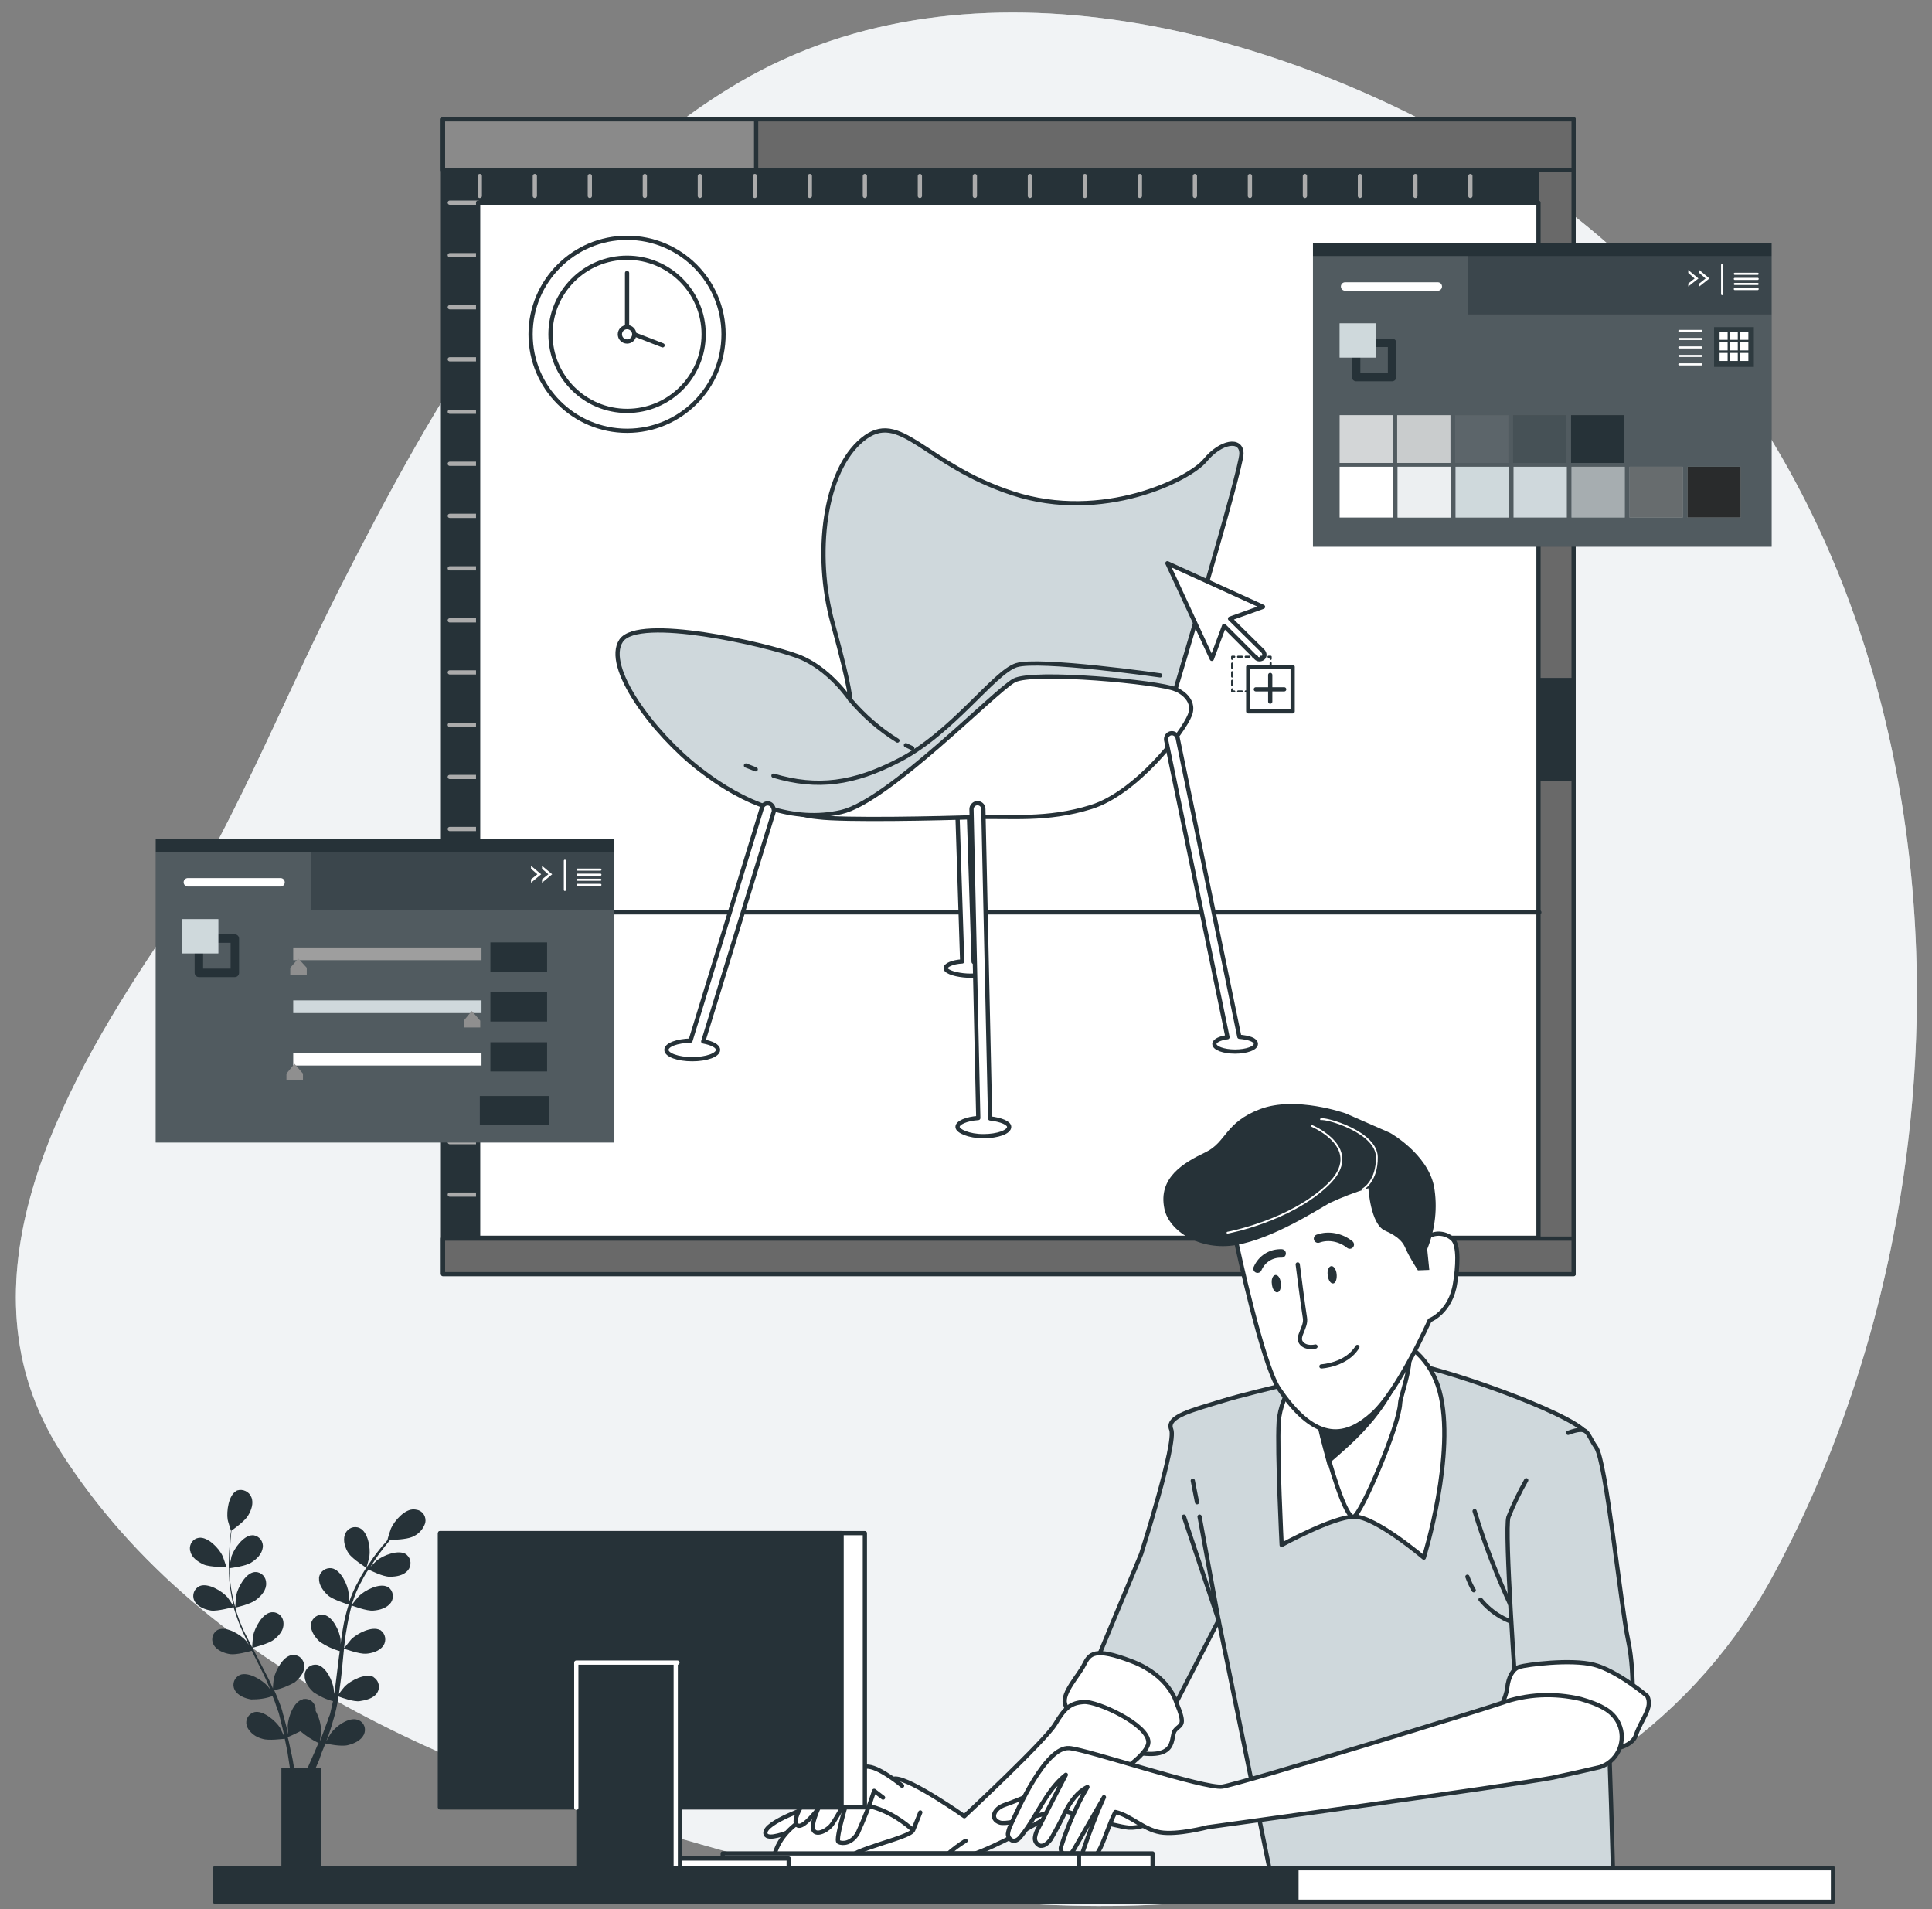
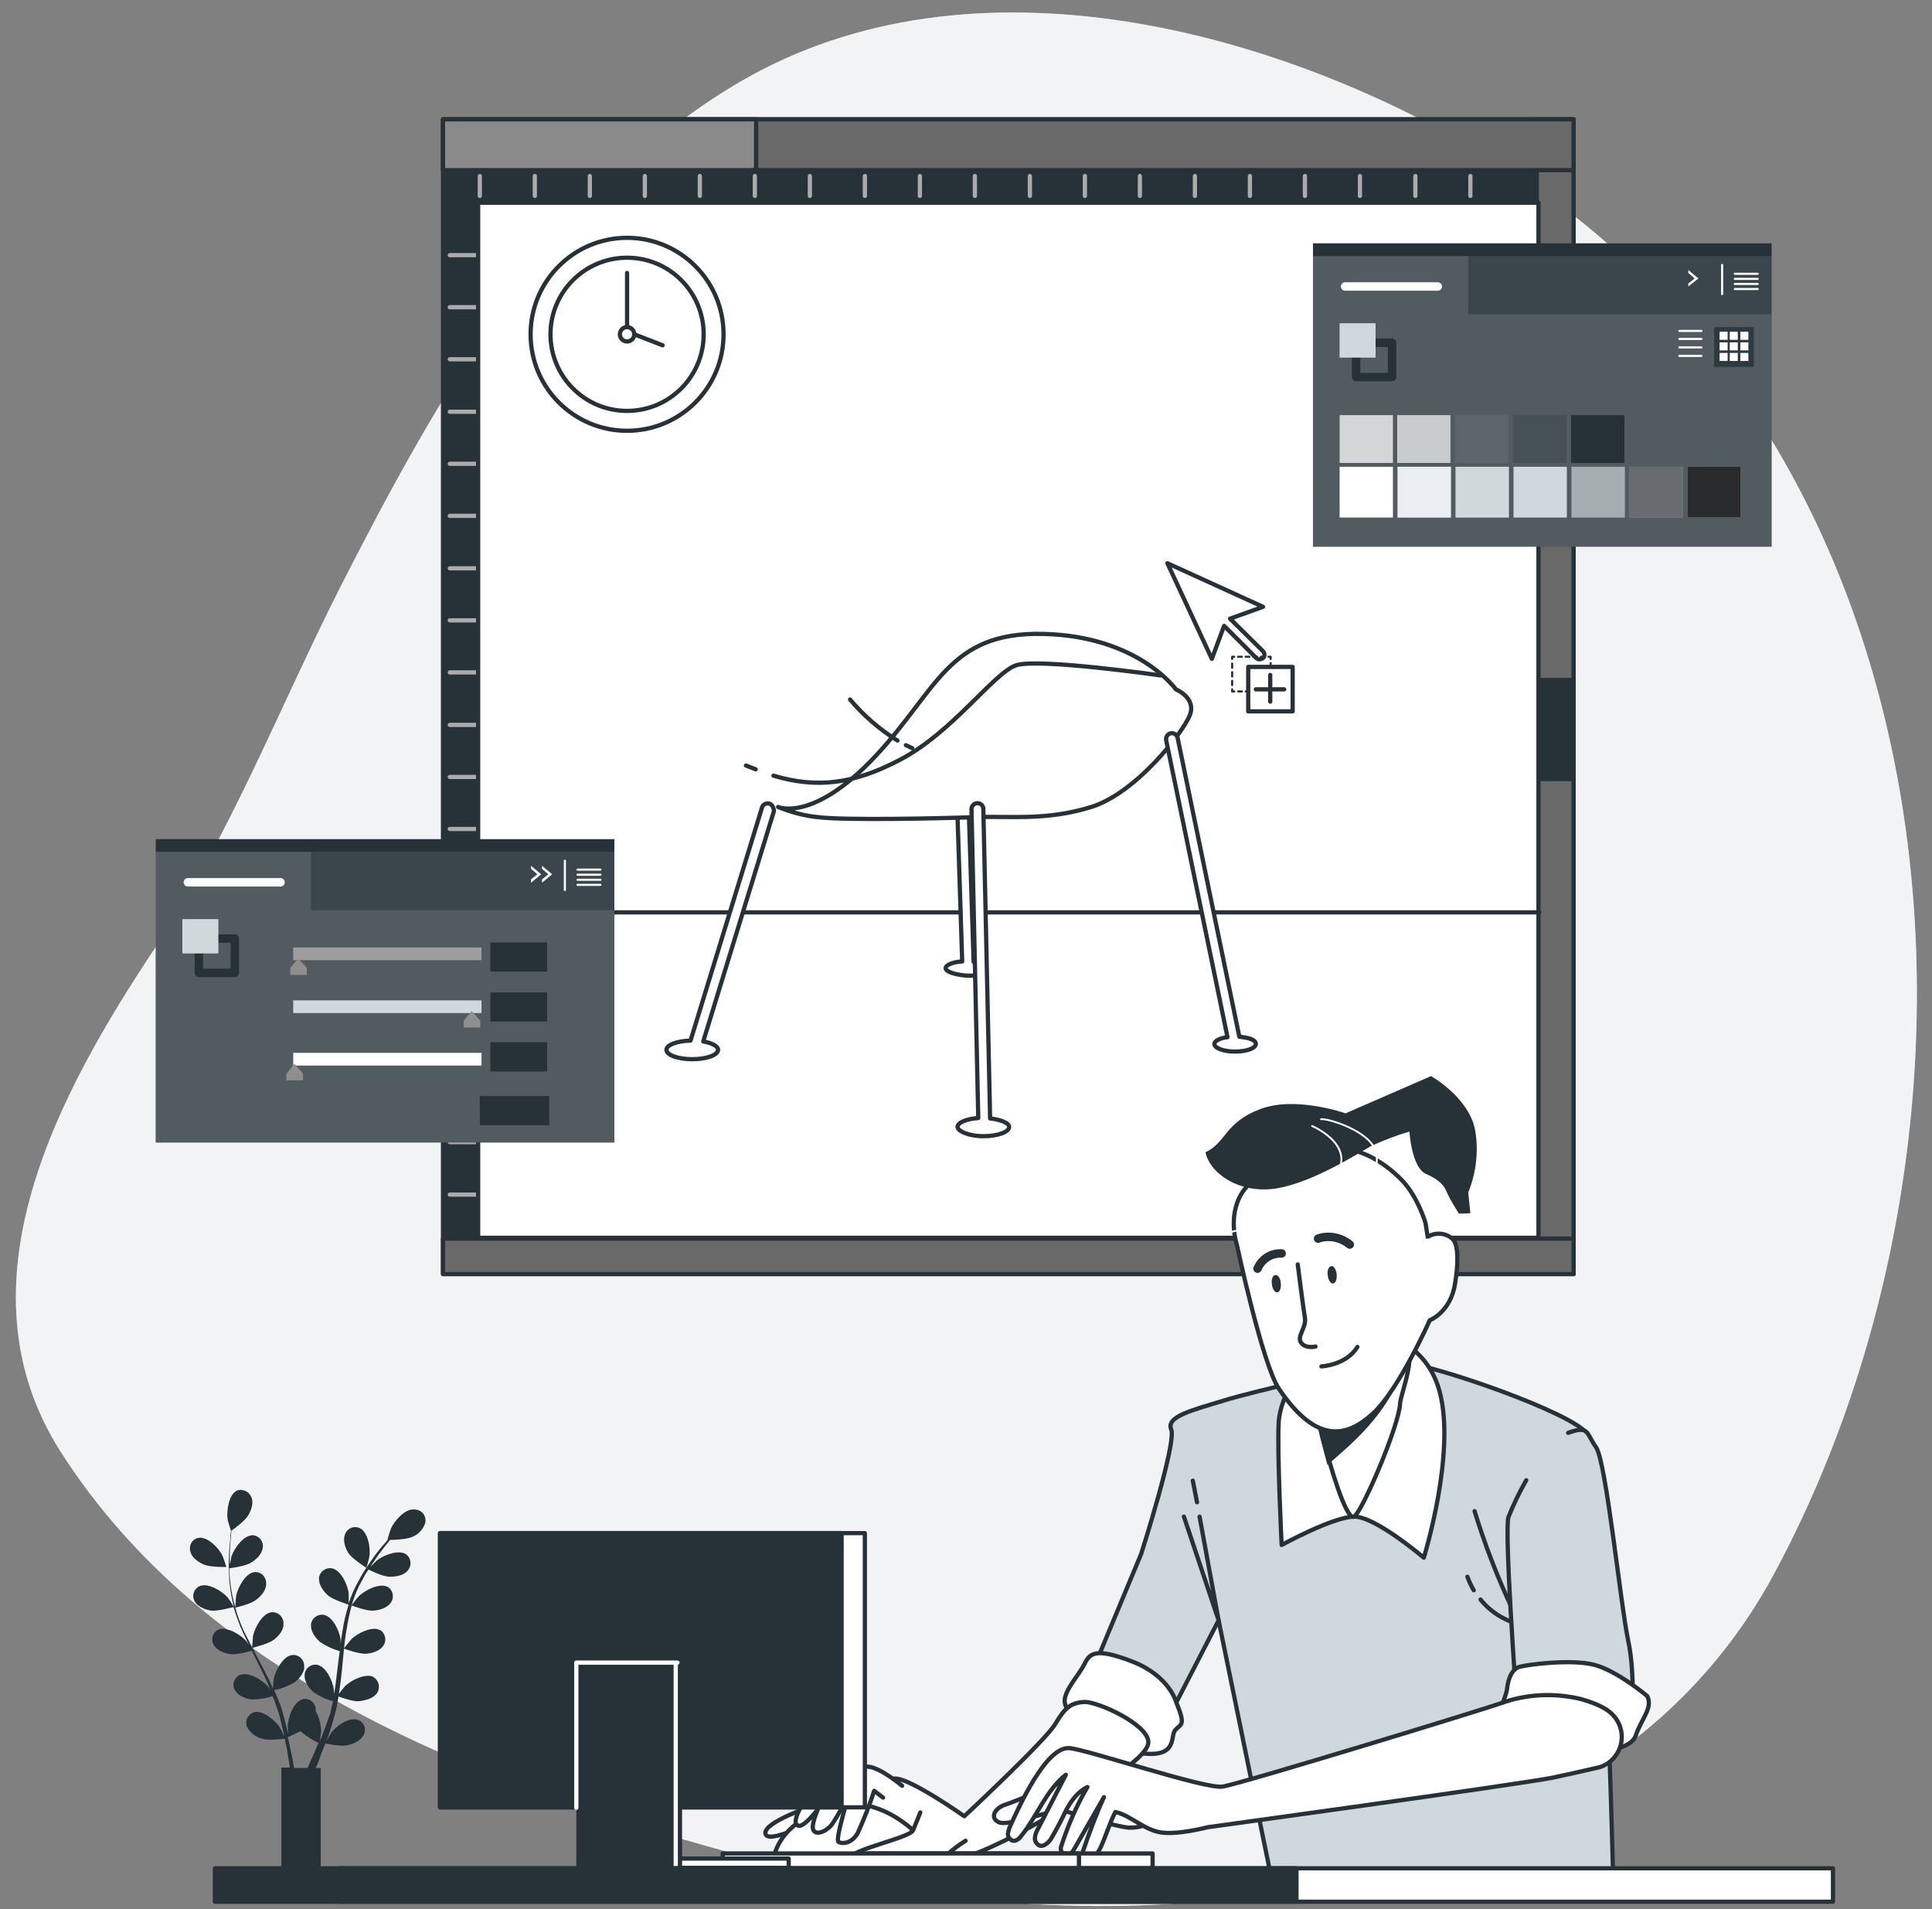
<svg xmlns="http://www.w3.org/2000/svg" xmlns:xlink="http://www.w3.org/1999/xlink" version="1.1" id="Layer_1" x="0px" y="0px" viewBox="0 0 456.6 451.2" style="enable-background:new 0 0 456.6 451.2;" xml:space="preserve">
  <rect x="0" y="0" width="456.6" height="451.2" fill="#808080" stroke="none" />
  <style type="text/css">
	.st0{fill:#CFD8DC;}
	.st1{opacity:0.7;fill:#FFFFFF;enable-background:new    ;}
	.st2{fill:#263238;stroke:#263238;stroke-linecap:round;stroke-linejoin:round;}
	.st3{fill:none;stroke:#ABABAB;stroke-linecap:round;stroke-linejoin:round;}
	.st4{fill:#696969;stroke:#263238;stroke-linecap:round;stroke-linejoin:round;}
	.st5{fill:#FFFFFF;stroke:#263238;stroke-linecap:round;stroke-linejoin:round;}
	.st6{fill:none;stroke:#263238;stroke-linecap:round;stroke-linejoin:round;}
	.st7{fill:#8A8A8A;stroke:#263238;stroke-linecap:round;stroke-linejoin:round;}
	.st8{fill:#CFD8DC;stroke:#263238;stroke-linecap:round;stroke-linejoin:round;}
	.st9{fill:none;stroke:#263238;stroke-width:0.5;stroke-linecap:round;stroke-linejoin:round;}
	.st10{fill:none;stroke:#263238;stroke-width:0.5;stroke-linecap:round;stroke-linejoin:round;stroke-dasharray:0.898,0.898;}
	.st11{fill:none;stroke:#263238;stroke-width:0.5;stroke-linecap:round;stroke-linejoin:round;stroke-dasharray:1.018,1.018;}
	.st12{fill:#263238;}
	.st13{opacity:0.1;fill:#FFFFFF;enable-background:new    ;}
	.st14{opacity:0.2;fill:#FFFFFF;enable-background:new    ;}
	.st15{fill:none;stroke:#FFFFFF;stroke-width:0.5;stroke-linecap:round;stroke-linejoin:round;}
	.st16{opacity:0.8;fill:#263238;enable-background:new    ;}
	.st17{fill:#FFFFFF;}
	.st18{opacity:0.75;fill:#FFFFFF;enable-background:new    ;}
	.st19{opacity:0.15;fill:#FFFFFF;enable-background:new    ;}
	.st20{opacity:0.25;fill:#FFFFFF;enable-background:new    ;}
	.st21{clip-path:url(#SVGID_2_);}
	.st22{opacity:0.5;enable-background:new    ;}
	.st23{opacity:0.2;enable-background:new    ;}
	.st24{opacity:0.3;fill:#CFD8DC;enable-background:new    ;}
	.st25{opacity:0.6;fill:#FFFFFF;enable-background:new    ;}
	.st26{opacity:0.8;enable-background:new    ;}
	.st27{fill:none;stroke:#263238;stroke-width:2;stroke-linecap:round;stroke-linejoin:round;}
	.st28{fill:none;stroke:#FFFFFF;stroke-width:2;stroke-linecap:round;stroke-linejoin:round;}
	.st29{fill:none;stroke:#9E9E9E;stroke-width:3;stroke-miterlimit:10;}
	.st30{fill:#8F8F8F;}
	.st31{fill:none;stroke:#CFD8DC;stroke-width:3;stroke-miterlimit:10;}
	.st32{fill:none;stroke:#FFFFFF;stroke-width:3;stroke-miterlimit:10;}
	.st33{fill:#263238;stroke:#263238;stroke-linecap:round;stroke-miterlimit:10;}
	.st34{fill:#FFFFFF;stroke:#263238;stroke-miterlimit:10;}
	.st35{fill:none;stroke:#263238;stroke-width:2;stroke-linecap:round;stroke-miterlimit:10;}
	.st36{fill:none;stroke:#263238;stroke-linecap:round;stroke-miterlimit:10;}
	.st37{fill:none;stroke:#FFFFFF;stroke-width:0.432;stroke-linecap:round;stroke-miterlimit:10;}
	.st38{fill:none;stroke:#FFFFFF;stroke-linecap:round;stroke-linejoin:round;}
</style>
  <g id="freepik--background-simple--inject-29">
    <path class="st0" d="M381.5,414.6c16-11.3,29.1-26.2,38.2-43.5c57.2-107.1,44.2-265-65.8-332.7C303,7,229.8-12.8,174.8,19.4   c-44.6,26.1-71.9,75.2-94.6,119.8c-14.2,28.1-25.9,58.3-43.4,84.6C14.1,257.9-10.9,303.4,14.3,343c34.4,53.9,99.4,78.6,158.3,94.8   c63.9,17.6,135.8,20.1,194.9-14.2C372.3,420.8,377,417.8,381.5,414.6z" />
    <path class="st1" d="M381.5,414.6c16-11.3,29.1-26.2,38.2-43.5c57.2-107.1,44.2-265-65.8-332.7C303,7,229.8-12.8,174.8,19.4   c-44.6,26.1-71.9,75.2-94.6,119.8c-14.2,28.1-25.9,58.3-43.4,84.6C14.1,257.9-10.9,303.4,14.3,343c34.4,53.9,99.4,78.6,158.3,94.8   c63.9,17.6,135.8,20.1,194.9-14.2C372.3,420.8,377,417.8,381.5,414.6z" />
  </g>
  <g id="freepik--Artboard--inject-29">
    <rect x="104.7" y="28.2" class="st2" width="267.2" height="272.8" />
-     <line class="st3" x1="113" y1="47.9" x2="106.3" y2="47.9" />
    <line class="st3" x1="113" y1="60.3" x2="106.3" y2="60.3" />
    <line class="st3" x1="113" y1="72.6" x2="106.3" y2="72.6" />
    <line class="st3" x1="113" y1="84.9" x2="106.3" y2="84.9" />
    <line class="st3" x1="113" y1="97.3" x2="106.3" y2="97.3" />
    <line class="st3" x1="113" y1="109.6" x2="106.3" y2="109.6" />
    <line class="st3" x1="113" y1="121.9" x2="106.3" y2="121.9" />
    <line class="st3" x1="113" y1="134.3" x2="106.3" y2="134.3" />
    <line class="st3" x1="113" y1="146.6" x2="106.3" y2="146.6" />
    <line class="st3" x1="113" y1="158.9" x2="106.3" y2="158.9" />
    <line class="st3" x1="113" y1="171.3" x2="106.3" y2="171.3" />
    <line class="st3" x1="113" y1="183.6" x2="106.3" y2="183.6" />
    <line class="st3" x1="113" y1="195.9" x2="106.3" y2="195.9" />
    <line class="st3" x1="113" y1="208.3" x2="106.3" y2="208.3" />
    <line class="st3" x1="113" y1="220.6" x2="106.3" y2="220.6" />
    <line class="st3" x1="113" y1="232.9" x2="106.3" y2="232.9" />
    <line class="st3" x1="113" y1="245.3" x2="106.3" y2="245.3" />
    <line class="st3" x1="113" y1="257.6" x2="106.3" y2="257.6" />
    <line class="st3" x1="113" y1="269.9" x2="106.3" y2="269.9" />
    <line class="st3" x1="113" y1="282.3" x2="106.3" y2="282.3" />
    <line class="st3" x1="113.4" y1="46.3" x2="113.4" y2="41.6" />
    <line class="st3" x1="126.4" y1="46.3" x2="126.4" y2="41.6" />
    <line class="st3" x1="139.4" y1="46.3" x2="139.4" y2="41.6" />
    <line class="st3" x1="152.4" y1="46.3" x2="152.4" y2="41.6" />
    <line class="st3" x1="165.4" y1="46.3" x2="165.4" y2="41.6" />
    <line class="st3" x1="178.4" y1="46.3" x2="178.4" y2="41.6" />
    <line class="st3" x1="191.4" y1="46.3" x2="191.4" y2="41.6" />
    <line class="st3" x1="204.4" y1="46.3" x2="204.4" y2="41.6" />
    <line class="st3" x1="217.4" y1="46.3" x2="217.4" y2="41.6" />
    <line class="st3" x1="230.4" y1="46.3" x2="230.4" y2="41.6" />
    <line class="st3" x1="243.4" y1="46.3" x2="243.4" y2="41.6" />
    <line class="st3" x1="256.4" y1="46.3" x2="256.4" y2="41.6" />
    <line class="st3" x1="269.4" y1="46.3" x2="269.4" y2="41.6" />
    <line class="st3" x1="282.4" y1="46.3" x2="282.4" y2="41.6" />
    <line class="st3" x1="295.4" y1="46.3" x2="295.4" y2="41.6" />
    <line class="st3" x1="308.4" y1="46.3" x2="308.4" y2="41.6" />
    <line class="st3" x1="321.4" y1="46.3" x2="321.4" y2="41.6" />
    <line class="st3" x1="334.5" y1="46.3" x2="334.5" y2="41.6" />
    <line class="st3" x1="347.5" y1="46.3" x2="347.5" y2="41.6" />
    <rect x="363.2" y="28.2" class="st4" width="8.7" height="272.8" />
    <rect x="363.2" y="160.7" class="st2" width="8.7" height="23.4" />
    <rect x="104.7" y="292.7" class="st4" width="267.2" height="8.4" />
    <rect x="113" y="47.9" class="st5" width="250.6" height="244.6" />
    <line class="st6" x1="112.8" y1="215.6" x2="363.8" y2="215.6" />
    <rect x="104.7" y="28.2" class="st4" width="267.2" height="12" />
    <rect x="104.7" y="28.2" class="st7" width="74" height="12" />
    <path class="st5" d="M232.9,228.9c-0.1-0.7-1.1-1.3-2.8-1.6l-1.1-34.4c-0.1-0.8-0.8-1.3-1.5-1.2s-1.2,0.6-1.2,1.3l1.1,34.2   c-2.2,0.1-4.1,0.9-3.9,1.7C223.9,230.6,233.5,231.6,232.9,228.9z" />
    <path class="st5" d="M277.9,162.9c0,0,4.9,2,3.3,6.1s-12.7,18.4-23.3,21.7c-10.6,3.3-19.2,2.1-27.4,2.4s-31.1,0.8-37.2,0   c-3.2-0.3-6.4-1.2-9.4-2.4c0,0,8.2,3.7,22.9-11.9s17.2-29.5,39.7-29S277.9,162.9,277.9,162.9z" />
-     <path class="st8" d="M200.9,165.3c0,0-4.9-7.4-12.3-10.2s-37.7-9.8-41.8-3.7s7.4,21.7,18.4,30.3s22.5,12.7,33.6,10.2   s36.4-28.7,40.9-31.1s34.4,0.4,38.1,2.1c0,0,15.6-52,15.6-55.7s-4.9-2.9-8.6,1.6c-3.7,4.5-24.2,14.7-45.4,7.8s-26.6-20.1-35.6-12.7   s-11.5,27-7,43.4S200.9,165.3,200.9,165.3z" />
    <path class="st6" d="M178.6,181.8c-0.8-0.3-1.5-0.6-2.3-0.9" />
    <path class="st6" d="M274.2,159.6c0,0-28.7-4.1-34-2.4s-15.1,16-27.8,22.5c-10.6,5.5-19.2,6.7-29.6,3.6" />
    <path class="st6" d="M214.1,176.1c0.5,0.2,1,0.5,1.5,0.7" />
    <path class="st6" d="M200.9,165.3c3.2,3.8,7,7.1,11.2,9.7" />
    <path class="st5" d="M181.8,189.9c-0.7-0.2-1.5,0.2-1.7,0.9l-16.9,55.1c-3.2,0.1-5.7,1-5.7,2.2s2.7,2.2,6.1,2.2s6.1-1,6.1-2.2   c0-0.9-1.4-1.6-3.5-2l16.7-54.4C182.9,190.9,182.5,190.1,181.8,189.9z" />
    <path class="st5" d="M234,264.3l-1.6-73.1c0-0.8-0.6-1.4-1.4-1.4l0,0c-0.8,0-1.4,0.7-1.4,1.4l0,0l1.6,73c-2.8,0.2-4.9,1.1-4.9,2.1   s2.7,2.2,6.1,2.2s6.1-1,6.1-2.2C238.5,265.4,236.6,264.6,234,264.3z" />
    <path class="st5" d="M292.9,245l-14.6-70.7c-0.2-0.7-0.9-1.2-1.7-1c-0.7,0.2-1.1,0.9-1,1.6l14.5,70.2c-1.8,0.2-3.1,0.9-3.1,1.6   c0,1,2.2,1.8,4.9,1.8s4.9-0.8,4.9-1.8S295.1,245.2,292.9,245z" />
    <path class="st5" d="M298.5,143.4l-22.6-10.3l10.5,22.6l2.9-7.8l7.6,7.6c0.4,0.4,1.1,0.4,1.6,0s0.4-1.1,0-1.6l-7.8-7.7L298.5,143.4   z" />
    <polyline class="st9" points="300.3,162.9 300.3,163.4 299.8,163.4  " />
    <line class="st10" x1="298.9" y1="163.4" x2="292.2" y2="163.4" />
    <polyline class="st9" points="291.7,163.4 291.2,163.4 291.2,162.9  " />
    <line class="st11" x1="291.2" y1="161.9" x2="291.2" y2="156.2" />
    <polyline class="st9" points="291.2,155.7 291.2,155.2 291.7,155.2  " />
    <line class="st10" x1="292.6" y1="155.2" x2="299.4" y2="155.2" />
    <polyline class="st9" points="299.8,155.2 300.3,155.2 300.3,155.7  " />
    <line class="st11" x1="300.3" y1="156.7" x2="300.3" y2="162.4" />
    <rect x="295" y="157.6" class="st5" width="10.5" height="10.5" />
    <line class="st6" x1="300.2" y1="159.5" x2="300.2" y2="165.8" />
    <line class="st6" x1="296.8" y1="162.9" x2="303.5" y2="162.9" />
    <circle class="st5" cx="148.2" cy="79" r="22.8" />
    <circle class="st5" cx="148.2" cy="79" r="18.1" />
    <circle class="st5" cx="148.2" cy="79" r="1.7" />
    <line class="st6" x1="149.9" y1="79" x2="156.6" y2="81.6" />
    <line class="st6" x1="148.2" y1="77.3" x2="148.2" y2="64.5" />
  </g>
  <g id="freepik--tools-2--inject-29">
    <rect x="310.3" y="57.5" class="st12" width="108.4" height="71.7" />
    <rect x="347" y="60.5" class="st13" width="71.7" height="13.8" />
    <polygon class="st14" points="347,74.3 347,60.5 310.3,60.5 310.3,129.2 418.7,129.2 418.7,74.3  " />
    <line class="st15" x1="396.9" y1="78.2" x2="402.1" y2="78.2" />
    <line class="st15" x1="396.9" y1="80.1" x2="402.1" y2="80.1" />
    <line class="st15" x1="396.9" y1="82.1" x2="402.1" y2="82.1" />
    <line class="st15" x1="396.9" y1="84.1" x2="402.1" y2="84.1" />
-     <line class="st15" x1="396.9" y1="86.1" x2="402.1" y2="86.1" />
    <rect x="405.1" y="77.3" class="st16" width="9.4" height="9.4" />
    <rect x="406.4" y="78.4" class="st17" width="1.9" height="1.9" />
    <rect x="408.8" y="78.4" class="st17" width="1.9" height="1.9" />
    <rect x="411.3" y="78.4" class="st17" width="1.9" height="1.9" />
    <rect x="406.4" y="80.9" class="st17" width="1.9" height="1.9" />
    <rect x="408.8" y="80.9" class="st17" width="1.9" height="1.9" />
    <rect x="411.3" y="80.9" class="st17" width="1.9" height="1.9" />
    <rect x="406.4" y="83.4" class="st17" width="1.9" height="1.9" />
    <rect x="408.8" y="83.4" class="st17" width="1.9" height="1.9" />
    <rect x="411.3" y="83.4" class="st17" width="1.9" height="1.9" />
    <rect x="371.3" y="98.1" class="st12" width="12.6" height="11.3" />
    <rect x="330.2" y="98.1" class="st12" width="12.6" height="11.3" />
    <rect x="330.2" y="98.1" class="st18" width="12.6" height="11.3" />
    <rect x="316.6" y="98.1" class="st18" width="12.6" height="11.3" />
    <rect x="357.6" y="98.1" class="st12" width="12.6" height="11.3" />
    <rect x="357.6" y="98.1" class="st19" width="12.6" height="11.3" />
    <rect x="343.9" y="98.1" class="st12" width="12.6" height="11.3" />
    <rect x="343.9" y="98.1" class="st20" width="12.6" height="11.3" />
    <rect x="385.1" y="110.3" class="st0" width="12.6" height="12" />
    <g>
      <g>
        <defs>
          <rect id="SVGID_1_" x="385.1" y="110.3" width="12.6" height="12" />
        </defs>
        <clipPath id="SVGID_2_">
          <use xlink:href="#SVGID_1_" style="overflow:visible;" />
        </clipPath>
        <g class="st21">
          <rect x="385.1" y="110.3" class="st22" width="12.6" height="12" />
        </g>
      </g>
    </g>
    <rect x="371.4" y="110.3" class="st0" width="12.6" height="12" />
    <rect x="371.4" y="110.3" class="st23" width="12.6" height="12" />
    <rect x="357.7" y="110.3" class="st0" width="12.6" height="12" />
    <rect x="344" y="110.3" class="st0" width="12.6" height="12" />
    <rect x="344" y="110.3" class="st24" width="12.6" height="12" />
    <rect x="330.3" y="110.3" class="st0" width="12.6" height="12" />
    <rect x="330.3" y="110.3" class="st25" width="12.6" height="12" />
    <rect x="316.6" y="110.3" class="st17" width="12.6" height="12" />
    <rect x="398.8" y="110.3" class="st0" width="12.6" height="12" />
    <rect x="398.8" y="110.3" class="st26" width="12.6" height="12" />
    <rect x="320.5" y="81" class="st27" width="8.5" height="8.1" />
    <rect x="316.6" y="76.4" class="st0" width="8.5" height="8.1" />
    <rect x="316.6" y="76.4" class="st24" width="8.5" height="8.1" />
    <line class="st28" x1="317.9" y1="67.7" x2="339.8" y2="67.7" />
    <polygon class="st17" points="399,63.8 399,64.5 400.5,65.8 399,67 399,67.7 401.4,65.8  " />
-     <polygon class="st17" points="401.6,63.8 401.6,64.5 403.1,65.8 401.6,67 401.6,67.7 404,65.8  " />
    <line class="st15" x1="407" y1="62.6" x2="407" y2="69.5" />
    <line class="st15" x1="410" y1="64.7" x2="415.4" y2="64.7" />
    <line class="st15" x1="410" y1="65.9" x2="415.4" y2="65.9" />
    <line class="st15" x1="410" y1="67.1" x2="415.4" y2="67.1" />
    <line class="st15" x1="410" y1="68.3" x2="415.4" y2="68.3" />
  </g>
  <g id="freepik--tools-1--inject-29">
    <rect x="36.8" y="198.3" class="st12" width="108.4" height="71.7" />
    <rect x="73.5" y="201.3" class="st13" width="71.7" height="13.8" />
    <polygon class="st14" points="73.5,215.1 73.5,201.3 36.8,201.3 36.8,270 145.2,270 145.2,215.1  " />
    <rect x="47" y="221.8" class="st27" width="8.5" height="8.1" />
    <rect x="43.1" y="217.2" class="st0" width="8.5" height="8.1" />
    <rect x="43.1" y="217.2" class="st24" width="8.5" height="8.1" />
    <line class="st28" x1="44.4" y1="208.5" x2="66.3" y2="208.5" />
    <polygon class="st17" points="125.5,204.6 125.5,205.3 127,206.6 125.5,207.8 125.5,208.6 127.9,206.6  " />
    <polygon class="st17" points="128.1,204.6 128.1,205.3 129.6,206.6 128.1,207.8 128.1,208.6 130.5,206.6  " />
    <line class="st15" x1="133.5" y1="203.4" x2="133.5" y2="210.3" />
    <line class="st15" x1="136.5" y1="205.5" x2="141.9" y2="205.5" />
    <line class="st15" x1="136.5" y1="206.7" x2="141.9" y2="206.7" />
    <line class="st15" x1="136.5" y1="207.9" x2="141.9" y2="207.9" />
    <line class="st15" x1="136.5" y1="209.1" x2="141.9" y2="209.1" />
    <line class="st29" x1="69.3" y1="225.4" x2="113.8" y2="225.4" />
    <polygon class="st30" points="70.5,226.5 68.6,228.7 68.6,230.4 72.5,230.4 72.5,228.7  " />
    <line class="st31" x1="69.3" y1="237.9" x2="113.8" y2="237.9" />
    <polygon class="st30" points="111.5,238.9 109.6,241.2 109.6,242.8 113.5,242.8 113.5,241.2  " />
    <line class="st32" x1="69.3" y1="250.3" x2="113.8" y2="250.3" />
    <polygon class="st30" points="69.6,251.4 67.7,253.7 67.7,255.3 71.6,255.3 71.6,253.7  " />
    <rect x="113.4" y="259" class="st12" width="16.4" height="6.9" />
    <rect x="115.9" y="246.3" class="st12" width="13.4" height="6.9" />
    <rect x="115.9" y="234.5" class="st12" width="13.4" height="6.9" />
    <rect x="115.9" y="222.7" class="st12" width="13.4" height="6.9" />
  </g>
  <g id="freepik--Character--inject-29">
    <path class="st8" d="M319.3,323.6c0,0-23.1,5.2-30.2,7.4s-13.6,3.7-12.3,6.8s-7.1,29.4-7.1,29.4l-11.9,28.6l16.8,13.1l13.4-26   l12.1,59.1h81.1c0,0-2.4-98.5-6.3-103.4s-35.2-15.8-42.8-16.5C327.7,321.5,323.3,322,319.3,323.6z" />
    <path class="st6" d="M357.4,380.2c-3.5-7.5-6.5-15.2-8.9-23.1" />
    <path class="st6" d="M349.9,378c2.7,3.3,6.5,5.5,10.6,6.1" />
    <path class="st6" d="M346.8,372.6c0.4,1.1,0.9,2.2,1.5,3.2" />
    <polyline class="st6" points="283.5,358.4 288,382.9 279.8,358.4  " />
    <line class="st6" x1="281.9" y1="349.9" x2="282.9" y2="355" />
    <path class="st5" d="M308.6,322c0,0-6,7.2-6.4,14.1s0.7,29,0.7,29s12.2-6.7,17.2-6.7s16.4,9.7,16.4,9.7s7.7-24.8,3.7-39.4   S319,310.3,308.6,322z" />
    <path class="st5" d="M309.1,324.5c0,0,2,9.2,3.5,15.1s5.5,19.8,7.4,18.8s10.7-21.6,10.9-26.8c0.1-2.2,4.6-12.7,0.6-15.4   C326.3,312.8,312,317.8,309.1,324.5z" />
    <path class="st33" d="M312.5,339.6c0.4,1.5,0.9,3.5,1.5,5.7c1.3-1.1,2.7-2.4,4.5-4c9.6-8.8,11.7-15.9,11.7-15.9l-20.6,2.1   C310.4,330.6,311.6,335.8,312.5,339.6z" />
    <path class="st5" d="M278,402.3c0,0-1.6-6.3-10.5-9.7s-10-1.8-11.3,0.8c-1.3,2.6-5.2,6.6-4.5,9.2s3.9,8.9,15.5,11.3   c11.6,2.4,9.2-3.4,10.5-5S280.4,408.1,278,402.3z" />
    <path class="st5" d="M192.2,426.7c0,0-11.8,3.9-11.3,6.6s11.6-3.1,11.6-3.1s1.8,3.4,5.3,2.1s0.5-6.6-1.3-6.3   S192.2,426.7,192.2,426.7z" />
    <path class="st5" d="M255.4,424.6c0,0,16-8.7,16-12.9s-12.1-9.7-15.2-9.5c-3.1,0.2-4.5,1.3-6.8,5.2s-21.5,21.8-21.5,21.8   s-12.6-8.9-16.3-8.9S199.5,430,199,434s17.4,5.7,24.4,5.7C232.2,439.8,255.4,424.6,255.4,424.6z" />
    <path class="st5" d="M216.9,433.6c0,0-9.9-11.1-22.6-6s-11.6,13.7-11.6,13.7h37C219.9,438.4,218.9,435.7,216.9,433.6z" />
    <path class="st5" d="M197.8,420.3c0,0-4.6,0.7-5.4,1.9s-5.7,7.7-4,9.1s6.7-6.5,7.8-7.1S199.1,422.1,197.8,420.3z" />
    <path class="st5" d="M202.1,421.4c0,0-1.9-2.8-4.3-1s-6,9.6-5.7,11.6s3,0.9,4.3-0.6S202.1,421.4,202.1,421.4z" />
    <path class="st5" d="M213.2,422c0,0-5-4.2-7.9-4.5s-3.9,1.8-4.2,4.2s-3.9,13.1-2.9,13.6s3.1,0.3,4.5-2.1c1.5-3.3,2.8-6.6,3.9-10   l2.1,1.6" />
    <path class="st5" d="M217.5,428.3c0,0-0.9,2.3-1.7,4.2s-15,4.5-15.6,7.1s8.2,0.8,11.3,0.8s8.8,0.9,12.2-2c1.4-1.3,2.9-2.4,4.5-3.4" />
    <path class="st8" d="M360.7,349.8c-1.6,2.8-3,5.7-4.2,8.7c-1,3.1,1.8,42,1.8,42c3.5-1.1,7.2-1.3,10.8-0.5   c5.5,1.3,16.5,7.4,16.5,7.4s1-11.3-0.8-19.7s-5.2-42.3-7.6-45.7s-1.6-5.2-6.6-3.4" />
    <path class="st5" d="M389.3,400.8c0,0-7.1-6-12.6-7.4s-16,0-17.6,0.5s-2.6,2.4-2.9,5s-2.1,4.5-0.8,6s8.7,6.6,14.7,8.1   s15.2,1,16.5-2.9S390.7,403.6,389.3,400.8z" />
    <path class="st5" d="M248.7,422c0,0-8.5,3.6-11.2,4.5s-3.6,3.4-1.2,4.2s13.5-3.3,14.5-3s12.4,3.9,16,4.2c2.4,0.1,4.7-0.7,6.6-2.2   C273.5,429.8,256.3,419,248.7,422z" />
    <path class="st5" d="M378.1,417.6c4-1.3,6.1-5.6,4.8-9.5c-0.6-1.8-1.8-3.2-3.4-4.2c-1.8-1.1-3.8-1.8-5.9-2.4   c-6.3-1.5-12.8-1.2-18.9,1c-2.6,1-61.6,19.1-65.8,19.7s-32-8.8-36.2-9.1c-5.6-0.4-12.1,14.4-13.9,18.3c-0.3,0.6-0.5,1.3-0.6,2   c0,0.7,0.5,1.4,1.2,1.6c0.8,0.1,1.5-0.5,2-1.2c3.7-4.6,5.8-10.7,10.5-14.4l-6.5,12.6c-0.4,0.7-0.7,1.4-0.8,2.2   c-0.1,0.8,0.3,1.5,1,1.9c1,0.4,2-0.5,2.7-1.4c1.3-2.2,2.5-4.5,3.6-6.8c1.2-2.3,2.8-4.5,5.1-5.6c-2.6,4.4-4.6,9.1-6.2,14   c-0.3,0.8,0.1,1.6,0.8,2c1,0.5,1.8-0.5,2.3-1.4l7-12.2c-1.9,4.2-3.5,8.5-5,12.9c-0.1,0.3-0.2,0.6-0.1,0.9s0.3,0.6,0.6,0.7   c0.8,0.3,1.7,0.1,2.3-0.5c0.6-0.6,1-1.3,1.4-2.1c1.3-2.8,2.1-5.7,3.5-8.4c3.6,0.8,6.6,4.1,10.6,4.8s11.2-1.2,11.2-1.2   s72-9.9,81.5-11.7C370.6,419.3,374.3,418.5,378.1,417.6z" />
    <path class="st34" d="M337.6,292.2c1.8-1.1,4.2-0.8,5.7,0.6c1.6,1.5,1.2,6.9,0.6,10.4c-1,6.9-6,8.8-6,8.8s-7.3,16.4-13.4,22   s-13.3,7.5-22.3-5.9c-3.9-5.9-9.9-34-9.9-34s-2.2-6.5,1.1-12s14.2-10.4,21.3-10.8s13.2,4,16.8,7.8s5.4,9.9,5.4,9.9l0.5,3.2H337.6z" />
    <path class="st12" d="M313.8,301.4c0.1,1.1,0.7,2,1.3,1.9s0.9-1.1,0.8-2.2s-0.7-2-1.3-1.9S313.6,300.3,313.8,301.4z" />
    <path class="st12" d="M300.6,303.5c0.1,1.1,0.7,2,1.3,1.9s0.9-1,0.8-2.2s-0.7-2-1.3-1.9S300.4,302.3,300.6,303.5z" />
    <path class="st35" d="M319,294.1c-2.1-1.7-5-2.3-7.5-1.4" />
    <path class="st35" d="M302.9,296.2c-2.5-0.1-4.7,1.3-5.7,3.6" />
    <path class="st36" d="M306.7,298.8c0,0,1.3,10.3,1.7,12.6s-2,4.4-0.9,5.9s3.4,0.9,3.4,0.9" />
    <path class="st36" d="M312.3,322.9c0,0,5.9-0.3,8.5-4.6" />
-     <path class="st12" d="M318,263.1c0,0-11.8-4.2-20.2-1s-7.9,7.8-12.9,10.2s-11.3,5.9-9.7,13.4c1.1,5.2,8.4,10,17,8.5s19-8.2,22-9.9   c3-1.4,6.1-2.6,9.2-3.5c0,0,0.5,8.5,3.9,10s4.4,2.9,5,4.5c0.8,1.7,1.8,3.3,2.8,4.9l2.7-0.1l-0.5-4.9c1.9-4.7,2.5-9.9,1.6-14.9   c-1.6-7.7-10.4-12.6-10.4-12.6L318,263.1z" />
+     <path class="st12" d="M318,263.1c0,0-11.8-4.2-20.2-1s-7.9,7.8-12.9,10.2c1.1,5.2,8.4,10,17,8.5s19-8.2,22-9.9   c3-1.4,6.1-2.6,9.2-3.5c0,0,0.5,8.5,3.9,10s4.4,2.9,5,4.5c0.8,1.7,1.8,3.3,2.8,4.9l2.7-0.1l-0.5-4.9c1.9-4.7,2.5-9.9,1.6-14.9   c-1.6-7.7-10.4-12.6-10.4-12.6L318,263.1z" />
    <path class="st37" d="M290.1,291.3c0,0,14.7-2.7,23.7-11.3s-3.7-13.9-3.7-13.9" />
    <path class="st37" d="M312.2,264.5c1.1-0.4,13.1,3,13.2,8.9s-3.4,7.7-3.4,7.7" />
  </g>
  <g id="freepik--Plant--inject-29">
    <path class="st12" d="M48.1,369.7c1.6,0.7,5.4,0.6,5.4,0.6s-0.8-2.5-0.9-2.6c-0.8-1.8-3.5-4.6-5.6-4.3c-1.4,0.2-2.3,1.5-2.1,2.9   c0,0.1,0,0.2,0.1,0.3C45.2,368,46.8,369.1,48.1,369.7z" />
    <path class="st12" d="M97.9,356.7c-2.2-0.2-4.7,2.7-5.5,4.5c-0.1,0.2-0.9,2.7-0.8,2.7l0,0c-0.4,0.5-0.8,1-1.3,1.5   c-0.8,1-1.8,2.2-2.7,3.6c-1,1.4-2,2.9-2.8,4.5c-1,1.7-1.8,3.6-2.4,5.4c0,0,0,0,0,0.1c0-0.6,0-2.4,0-2.5c-0.2-1.9-1.8-5.5-4-5.9   c-1.4-0.2-2.7,0.7-3,2.1c0,0.1,0,0.2,0,0.3c-0.1,1.5,1,3,2.1,4s4.6,2.1,4.9,2.2c-0.6,1.9-1.1,3.9-1.4,5.9c-0.2,1.2-0.4,2.3-0.5,3.5   c0-0.5,0-1,0-1.1c-0.2-1.9-1.8-5.5-4-5.9c-1.4-0.2-2.7,0.7-3,2.1c0,0.1,0,0.2,0,0.3c-0.1,1.5,1,3,2.1,4c1.5,1,3,1.7,4.7,2.2   c-0.1,0.5-0.1,0.9-0.2,1.4c-0.3,2.2-0.5,4.3-0.8,6.5c-0.1,0.8-0.2,1.5-0.4,2.2c0-0.5,0-0.9,0-1c-0.2-1.9-1.8-5.5-4-5.9   c-1.4-0.2-2.7,0.8-2.9,2.2c0,0.1,0,0.2,0,0.3c-0.1,1.5,1,3,2.1,4c1.4,0.9,2.9,1.7,4.6,2.1c-0.2,0.8-0.3,1.5-0.5,2.2   c-0.1,0.5-0.2,1-0.4,1.4s-0.3,1-0.5,1.4c-0.3,0.9-0.7,1.8-1,2.7c-0.2,0.6-0.5,1.2-0.7,1.8c0.1-0.7,0.3-2.2,0.3-2.3   c0-1.7-0.5-3.4-1.3-4.9c0-0.2,0-0.4,0-0.6c-0.2-1.4-1.4-2.4-2.8-2.2c-0.1,0-0.2,0-0.3,0.1c-2.1,0.5-3.4,4.2-3.5,6.2   c0,0.1,0.1,1.4,0.1,2.1c-0.1-0.5-0.2-0.9-0.3-1.4c-0.2-0.9-0.5-1.8-0.7-2.8c-0.2-0.5-0.3-1-0.4-1.4s-0.3-1-0.5-1.5   c-0.4-1.1-0.9-2.3-1.4-3.4c1.7-0.3,3.3-1,4.8-1.8c1.1-0.9,2.4-2.3,2.3-3.9c0-1.4-1.1-2.6-2.5-2.6c-0.1,0-0.2,0-0.3,0   c-2.2,0.2-4,3.7-4.4,5.6c0,0.1-0.2,1.5-0.2,2.3c-0.3-0.7-0.6-1.4-0.9-2c-1-1.9-2-3.9-3-5.8c-0.3-0.6-0.6-1.2-0.9-1.8   c0.3-0.1,3.7-0.9,5-1.9c1.3-1,2.4-2.3,2.3-3.9c0-1.4-1.1-2.6-2.5-2.6c-0.1,0-0.2,0-0.3,0c-2.2,0.2-4,3.7-4.4,5.6   c0,0.1-0.2,2.1-0.2,2.7c-0.7-1.3-1.3-2.6-2-3.9c-0.8-1.8-1.5-3.6-2-5.5c0.1,0,3.7-0.8,5-1.9c1.2-0.9,2.4-2.3,2.3-3.9   c0-1.4-1.1-2.6-2.5-2.6c-0.1,0-0.1,0-0.2,0c-2.2,0.2-4,3.7-4.4,5.6c0,0.1-0.2,2.3-0.2,2.7c0-0.1-0.1-0.2-0.1-0.3   c-0.5-1.9-0.9-3.8-1.1-5.8c-0.1-1.1-0.2-2.1-0.2-3.1c0.7-0.1,3.8-0.5,5.1-1.3s2.6-2,2.8-3.6c0.2-1.4-0.8-2.7-2.2-2.9   c-0.1,0-0.1,0-0.2,0c-2.2,0-4.4,3.2-5,5c0,0.1-0.2,1.1-0.4,1.9c0-0.5,0-0.9,0-1.4c0-1.6,0.1-3.1,0.2-4.5c0.1-0.8,0.1-1.4,0.2-2.1   c0.6-0.4,3.1-2.2,3.9-3.5s1.4-3,0.8-4.4c-0.5-1.3-2-2-3.3-1.6c-0.1,0-0.2,0.1-0.2,0.1c-1.9,1-2.4,4.9-2.1,6.8   c0,0.2,0.8,2.7,0.8,2.7l0,0c-0.1,0.6-0.2,1.3-0.2,2c-0.1,1.3-0.3,2.8-0.3,4.5c-0.1,1.8,0,3.5,0.1,5.3c0.2,2,0.5,3.9,1,5.9   c0,0,0,0,0,0.1c-0.3-0.5-1.3-2-1.4-2.1c-1.3-1.5-4.6-3.5-6.6-2.7c-1.3,0.6-1.9,2.1-1.3,3.4c0,0.1,0.1,0.2,0.1,0.2   c0.7,1.3,2.5,2,3.9,2.2c1.6,0.2,5-0.8,5.3-0.8c0.6,1.9,1.2,3.8,2.1,5.7c0.5,1.1,1,2.1,1.5,3.2c-0.3-0.5-0.6-0.9-0.6-0.9   c-1.3-1.5-4.6-3.5-6.6-2.7c-1.3,0.6-1.8,2.2-1.2,3.4c0,0.1,0.1,0.1,0.1,0.2c0.7,1.3,2.5,2,3.9,2.2s4.4-0.6,5.1-0.8   c0.2,0.4,0.4,0.8,0.6,1.2c1,2,2,3.9,2.9,5.9c0.3,0.7,0.6,1.4,0.9,2.1c-0.3-0.4-0.5-0.7-0.6-0.8c-1.3-1.5-4.6-3.5-6.6-2.7   c-1.3,0.6-1.9,2.1-1.3,3.4c0,0.1,0.1,0.2,0.1,0.2c0.7,1.3,2.5,2,3.9,2.2c1.7,0,3.4-0.2,5-0.8c0.3,0.7,0.6,1.4,0.8,2.1   c0.2,0.5,0.3,0.9,0.5,1.4s0.3,1,0.4,1.4c0.2,0.9,0.5,1.9,0.7,2.8c0.1,0.6,0.3,1.2,0.4,1.9c-0.3-0.7-1-2-1-2.1c-1-1.6-4-4.2-6.1-3.7   c-1.4,0.4-2.2,1.8-1.8,3.2c0,0.1,0.1,0.2,0.1,0.3c0.7,1.4,2,2.4,3.6,2.8c1.5,0.5,4.9,0,5.3,0c0.2,1,0.4,2,0.6,2.9   c0.2,1.4,0.4,2.7,0.6,3.9h-2v23.5h9.3v-23.4h-1.2c0.4-0.9,0.8-1.7,1.1-2.7s0.8-2,1.2-3.1c0.4,0.1,3.7,0.8,5.3,0.4s3.1-1.1,3.8-2.5   c0.6-1.3,0.1-2.8-1.2-3.4c-0.1,0-0.2-0.1-0.3-0.1c-2.1-0.7-5.2,1.6-6.3,3.2c-0.1,0.1-0.7,1.2-1.1,1.9l0.5-1.3   c0.3-0.9,0.6-1.8,0.9-2.8c0.1-0.5,0.3-1,0.4-1.4s0.3-1,0.4-1.5c0.3-1.2,0.5-2.4,0.7-3.6c0.8,0.3,3.6,1.3,5,1.1s3.2-0.6,4.1-1.9   c0.8-1.2,0.5-2.8-0.6-3.6c-0.1-0.1-0.2-0.1-0.2-0.2c-1.9-1-5.4,0.8-6.8,2.2c-0.1,0.1-1,1.2-1.4,1.8c0.1-0.7,0.2-1.5,0.3-2.2   c0.3-2.1,0.5-4.3,0.7-6.5l0.2-2c0.3,0.1,3.6,1.3,5.2,1.2c1.4-0.1,3.2-0.6,4.1-1.9c0.8-1.2,0.5-2.8-0.6-3.6   c-0.1-0.1-0.1-0.1-0.2-0.1c-1.9-1-5.4,0.8-6.8,2.2c-0.1,0.1-1.4,1.7-1.7,2.1c0.2-1.5,0.3-2.9,0.6-4.4c0.3-1.9,0.7-3.8,1.2-5.7   c0.1,0,3.6,1.4,5.2,1.2c1.4-0.1,3.2-0.6,4.1-1.9c0.8-1.2,0.5-2.8-0.6-3.6c-0.1-0.1-0.2-0.1-0.2-0.1c-1.9-1-5.4,0.8-6.8,2.2   c-0.1,0.1-1.5,1.8-1.7,2.1c0-0.1,0.1-0.2,0.1-0.3c0.6-1.9,1.3-3.7,2.3-5.4c0.5-1,1-1.9,1.6-2.7c0.6,0.3,3.4,1.7,5,1.7   s3.3-0.3,4.3-1.5c0.9-1.1,0.8-2.7-0.2-3.6c-0.1-0.1-0.1-0.1-0.2-0.2c-1.8-1.2-5.4,0.2-7,1.5l-1.4,1.4c0.2-0.4,0.5-0.8,0.7-1.1   c0.9-1.4,1.8-2.6,2.6-3.6c0.5-0.6,0.9-1.1,1.3-1.6c0.8,0,3.8-0.1,5.2-0.7c1.5-0.6,2.6-1.8,3.1-3.3c0.3-1.4-0.5-2.8-1.9-3.1   C98.1,356.7,98,356.7,97.9,356.7z M74.1,414.6c-0.5,1.2-1,2.2-1.4,3.2h-3.2c-0.2-1.2-0.4-2.6-0.8-4.1c-0.2-1-0.4-2.1-0.7-3.2   c1-0.4,2-0.9,3-1.4c1.3,1.1,2.8,2.1,4.3,2.8C74.8,412.8,74.5,413.8,74.1,414.6z" />
    <path class="st12" d="M86.6,370.5c0,0,0.7-2.5,0.7-2.7c0.3-1.9-0.3-5.8-2.3-6.7c-1.3-0.6-2.8,0-3.4,1.3c0,0.1-0.1,0.2-0.1,0.3   c-0.5,1.4,0.1,3.2,0.9,4.4C83.4,368.5,86.6,370.5,86.6,370.5z" />
  </g>
  <g id="freepik--Device--inject-29">
    <rect x="205.1" y="438" class="st5" width="67.3" height="3.5" />
    <rect x="170.8" y="438" class="st5" width="84.2" height="3.5" />
    <rect x="139.8" y="439.2" class="st5" width="46.6" height="2.2" />
    <rect x="104" y="362.3" class="st5" width="100.4" height="64.8" />
    <rect x="104" y="362.3" class="st2" width="94.9" height="64.8" />
    <rect x="138.7" y="392.4" class="st5" width="22" height="50" />
    <rect x="136.7" y="392.4" class="st2" width="22" height="50" />
    <polyline class="st38" points="160.1,392.9 136.2,392.9 136.2,427.2  " />
  </g>
  <g id="freepik--Table--inject-29">
    <rect x="80.2" y="441.5" class="st5" width="353" height="7.9" />
    <rect x="50.8" y="441.5" class="st2" width="255.6" height="7.9" />
  </g>
</svg>